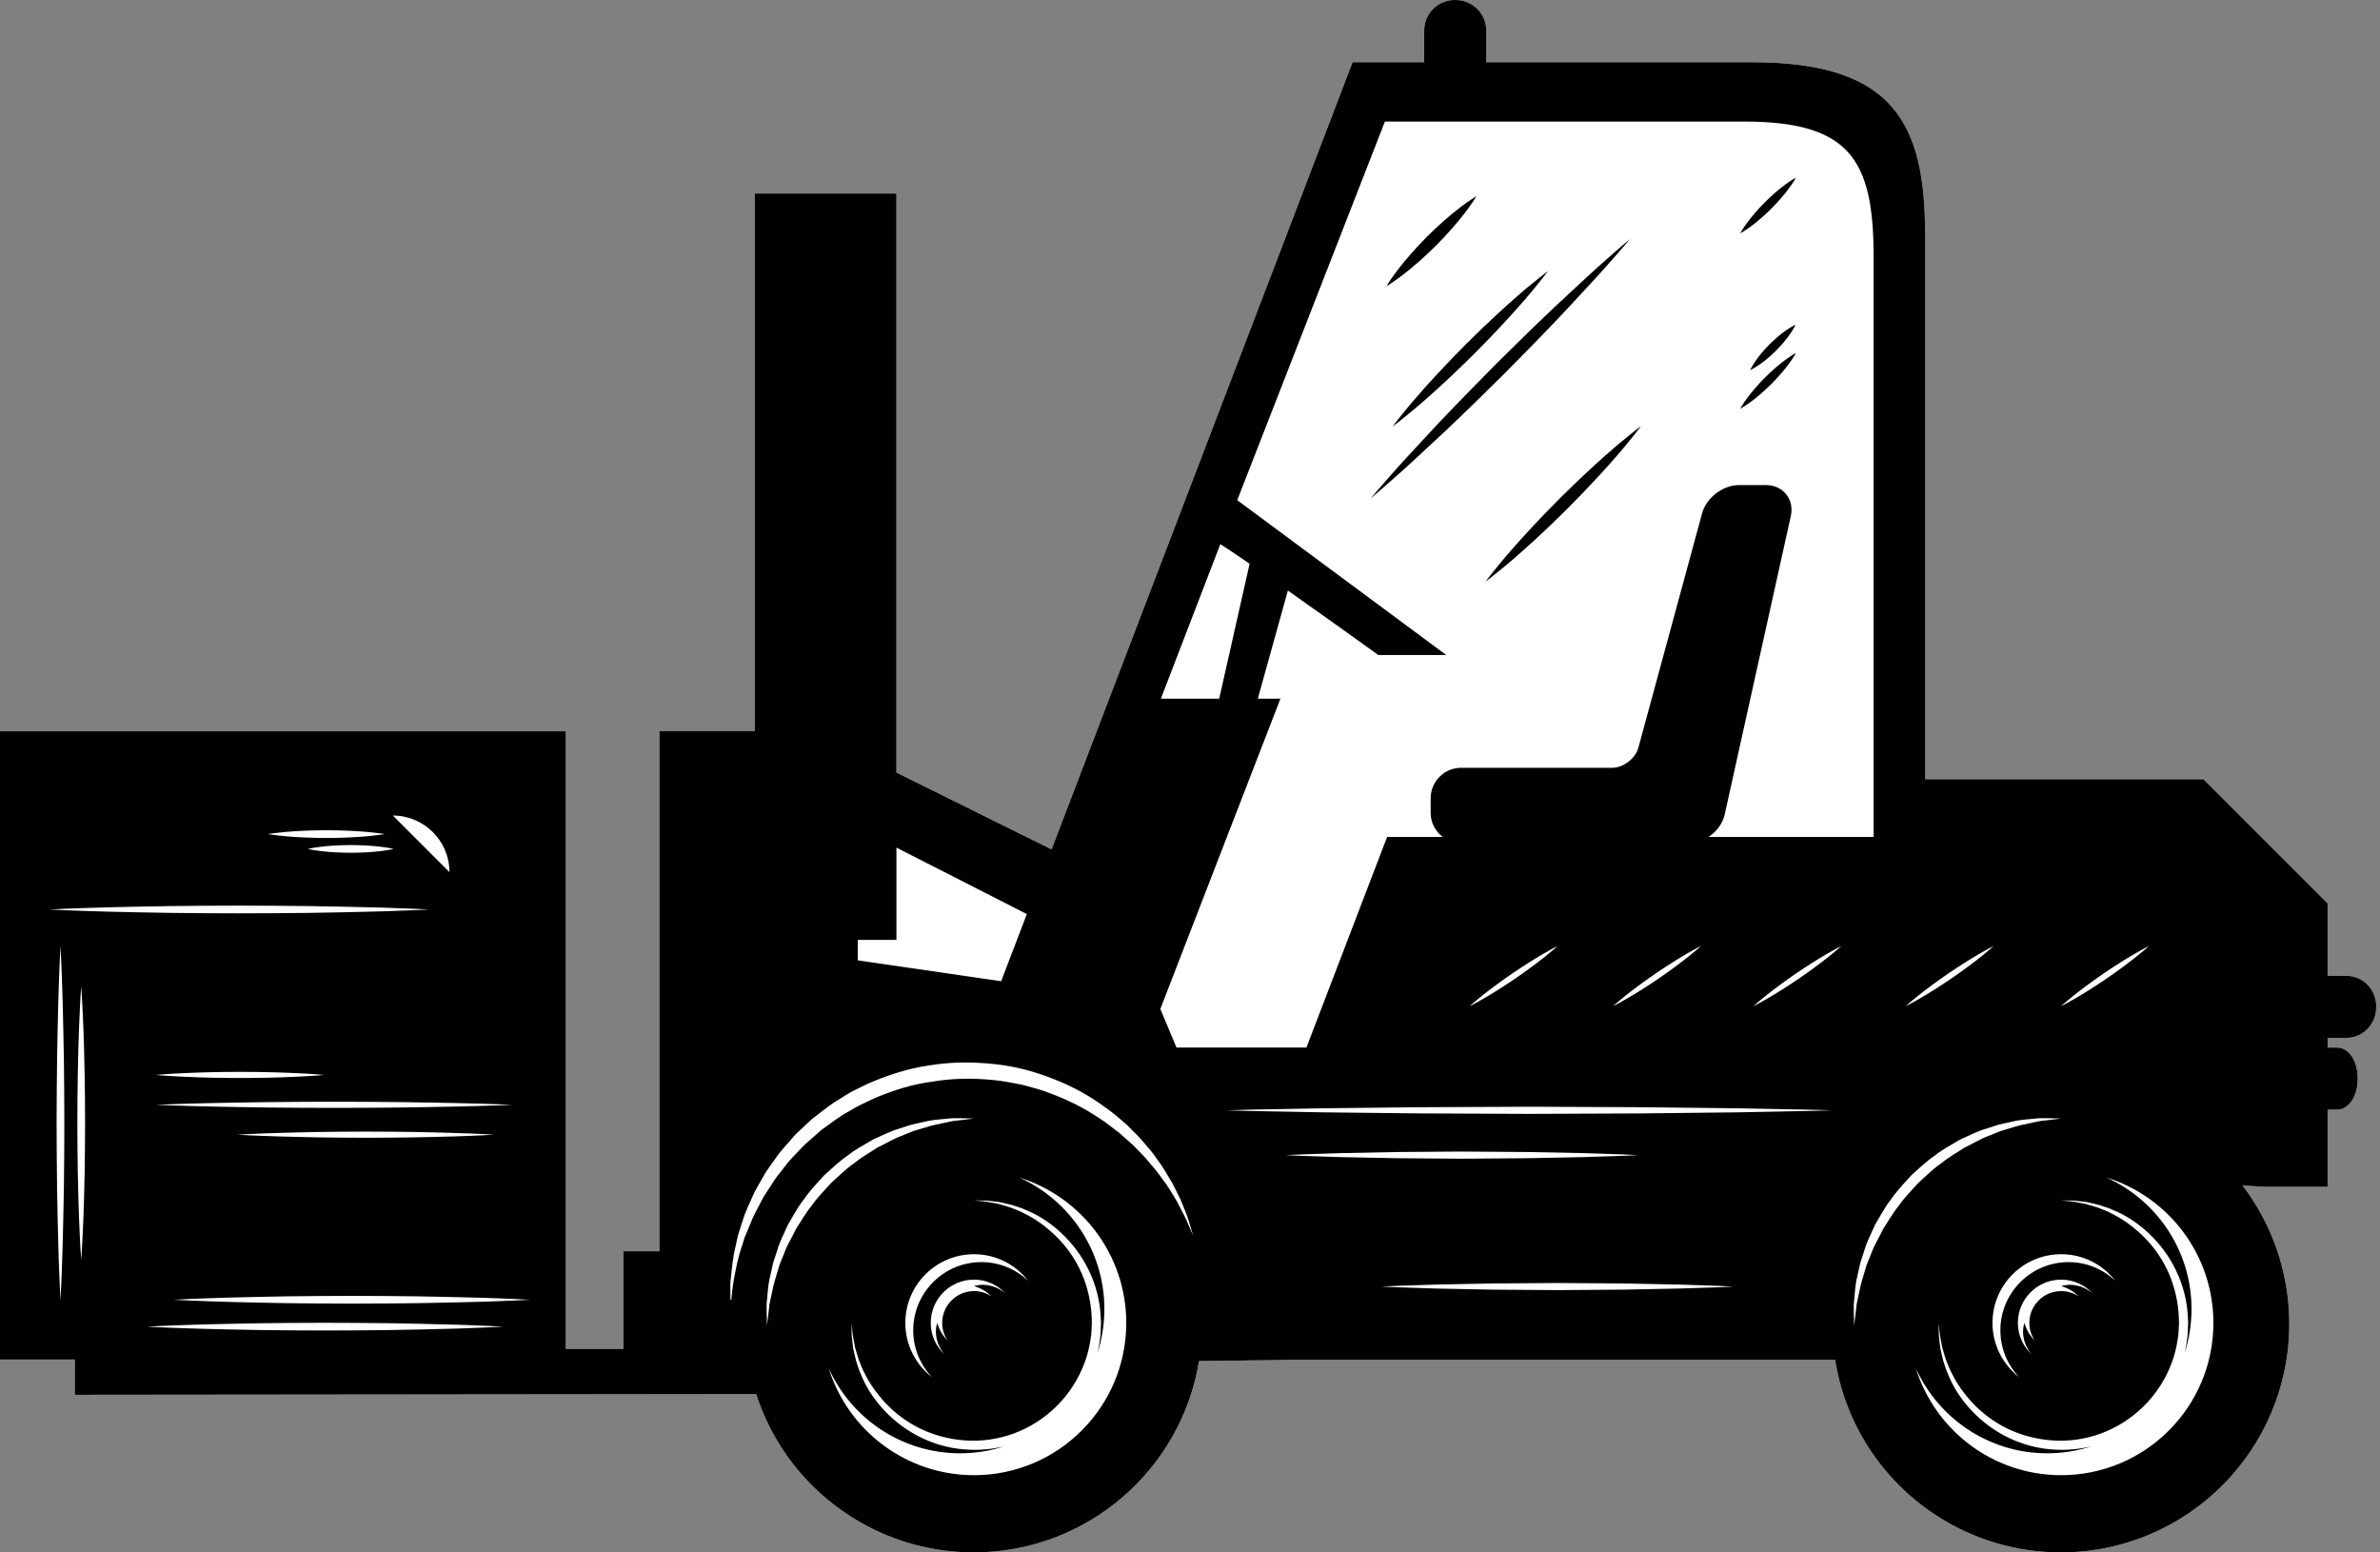
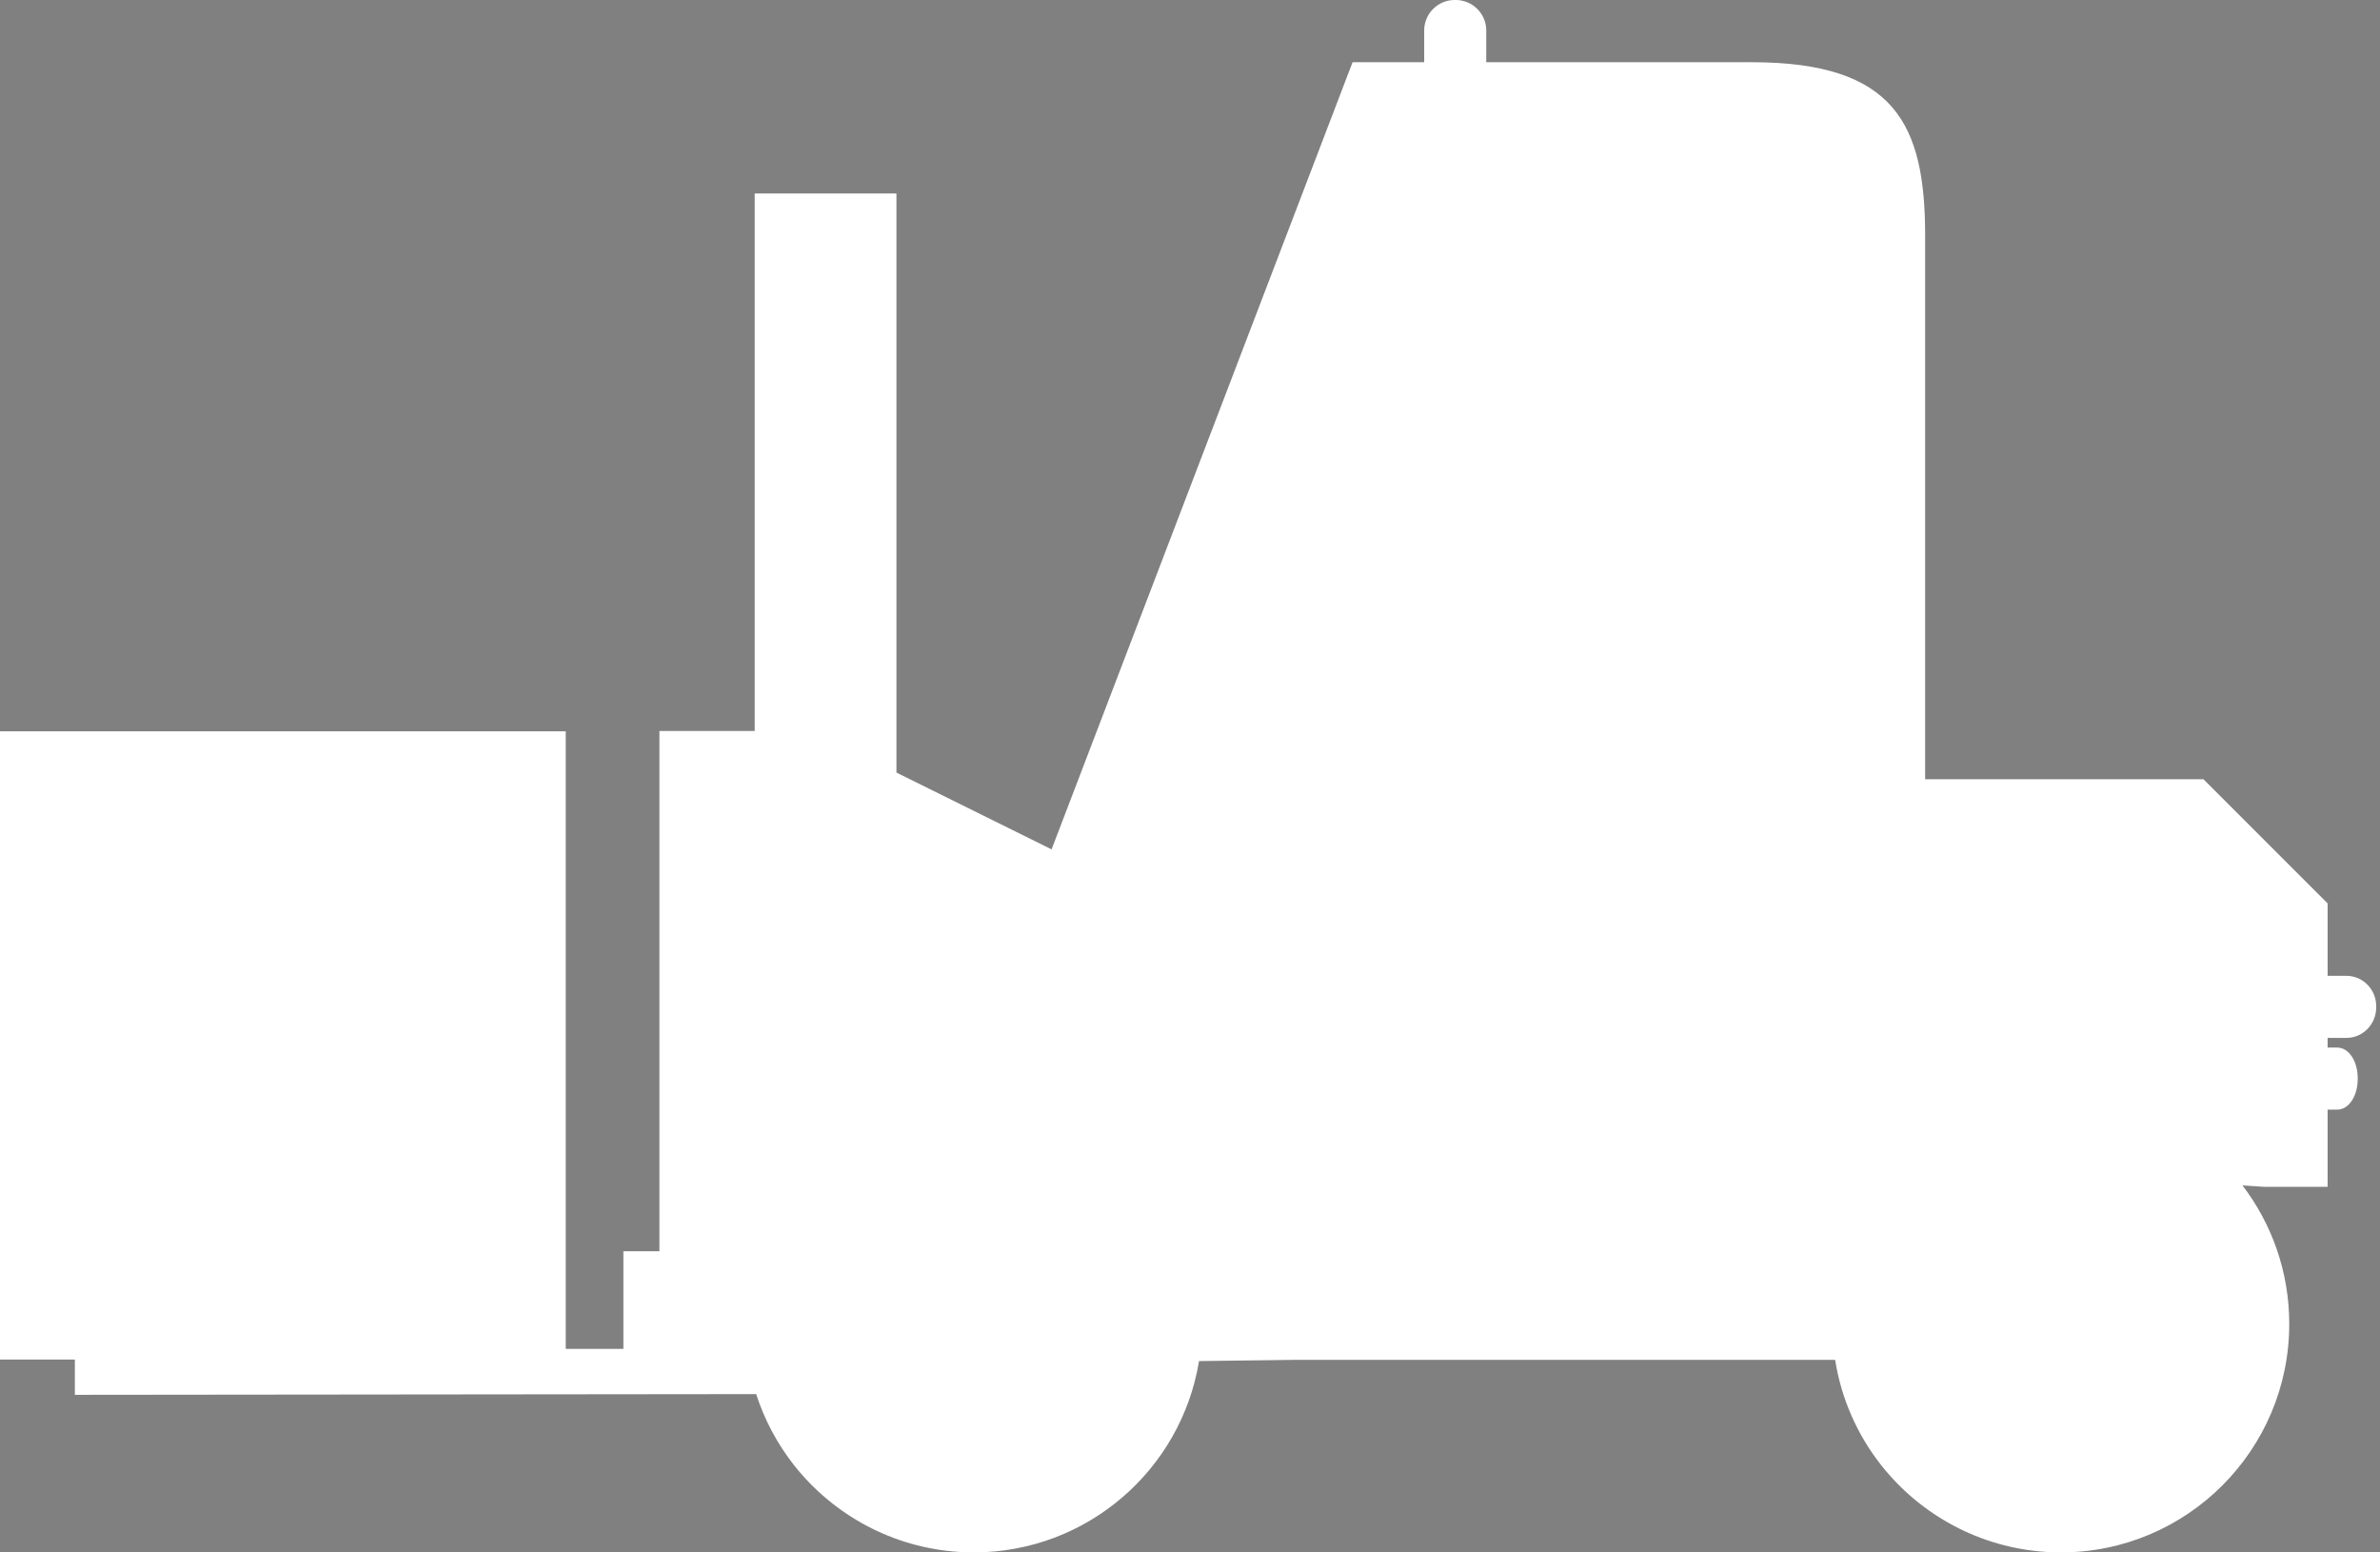
<svg xmlns="http://www.w3.org/2000/svg" width="92px" height="60px" viewBox="0 0 92 60" version="1.1">
  <rect x="0" y="0" width="92" height="60" fill="#808080" stroke="none" />
  <title>black/lagerlogistik</title>
  <g id="Symbols" stroke="none" stroke-width="1" fill="none" fill-rule="evenodd">
    <g id="Artboard" transform="translate(-524, -66)">
      <g id="black/lagerlogistik" transform="translate(524, 66)">
        <path d="M90.703,37.715 L89.975,37.715 L89.975,34.916 L85.175,30.117 L74.417,30.117 L74.417,9.103 C74.417,4.813 73.252,2.405 67.721,2.405 L57.452,2.405 L57.452,1.177 C57.452,0.528 56.921,0 56.272,0 L56.23,0 C55.581,0 55.053,0.528 55.053,1.177 L55.053,2.405 L52.284,2.405 L40.649,32.828 L34.652,29.859 L34.652,7.477 L33.139,7.477 L29.174,7.477 L29.174,28.252 L25.49,28.252 L25.49,48.359 L24.097,48.359 L24.097,52.134 L21.869,52.134 L21.869,28.265 L0,28.265 L0,52.546 L2.894,52.546 L2.894,53.909 L29.23,53.882 C29.553,54.881 30.047,55.804 30.681,56.612 C30.69,56.625 30.7,56.637 30.71,56.649 C30.735,56.68 30.759,56.711 30.784,56.741 C30.808,56.771 30.832,56.8 30.857,56.829 C30.859,56.832 30.861,56.834 30.863,56.837 C32.42,58.688 34.719,59.893 37.302,59.993 C37.312,59.994 37.322,59.994 37.332,59.994 C37.374,59.996 37.417,59.997 37.46,59.998 C37.504,59.999 37.549,59.999 37.593,60 C37.61,60 37.626,60 37.642,60 C42.028,59.997 45.664,56.797 46.349,52.605 L50.094,52.557 L70.938,52.557 C71.177,54.071 71.8,55.457 72.705,56.612 C72.715,56.625 72.725,56.637 72.735,56.649 C72.759,56.68 72.784,56.711 72.809,56.741 C72.833,56.771 72.857,56.8 72.881,56.829 C72.883,56.832 72.885,56.834 72.888,56.837 C74.444,58.688 76.743,59.893 79.326,59.993 C79.336,59.994 79.346,59.994 79.356,59.994 C79.399,59.996 79.441,59.997 79.484,59.998 C79.529,59.999 79.573,59.999 79.618,60 C79.634,60 79.65,60 79.667,60 C84.541,59.996 88.492,56.044 88.492,51.168 C88.492,49.156 87.817,47.301 86.684,45.816 L87.509,45.869 L89.975,45.869 L89.975,42.887 L90.345,42.887 C90.791,42.887 91.138,42.369 91.138,41.707 L91.138,41.667 C91.138,41.006 90.791,40.488 90.345,40.488 L89.975,40.488 L89.975,40.114 L90.703,40.114 C91.339,40.114 91.854,39.585 91.854,38.934 L91.854,38.892 C91.854,38.243 91.339,37.715 90.703,37.715" id="Fill-7" fill="#FFFFFF" />
-         <path d="M85.56,51.13 C85.56,48.489 83.819,46.254 81.423,45.51 C83.362,46.383 84.714,48.328 84.714,50.593 C84.714,51.182 84.622,51.75 84.452,52.283 C84.491,52.112 84.521,51.938 84.543,51.762 C84.577,51.583 84.567,51.423 84.579,51.255 C84.594,51.074 84.567,50.911 84.563,50.74 C84.51,50.064 84.301,49.429 84.005,48.888 C83.711,48.345 83.329,47.895 82.926,47.544 C82.523,47.193 82.1,46.935 81.699,46.774 C81.506,46.678 81.306,46.633 81.132,46.57 C80.953,46.522 80.785,46.49 80.635,46.455 C80.328,46.414 80.09,46.392 79.926,46.399 C79.763,46.398 79.676,46.397 79.676,46.397 C79.676,46.397 79.762,46.405 79.925,46.421 C80.089,46.426 80.325,46.475 80.62,46.531 C80.765,46.575 80.927,46.617 81.099,46.674 C81.265,46.748 81.455,46.803 81.637,46.909 C82.014,47.09 82.402,47.364 82.775,47.711 C83.146,48.06 83.49,48.501 83.747,49.022 C84.005,49.542 84.169,50.14 84.216,50.767 C84.218,50.922 84.242,51.087 84.226,51.238 C84.212,51.4 84.218,51.578 84.185,51.729 C84.14,52.039 84.068,52.364 83.948,52.67 C83.722,53.288 83.354,53.864 82.881,54.335 C82.408,54.807 81.833,55.176 81.215,55.403 C80.596,55.631 79.945,55.717 79.308,55.67 C78.686,55.623 78.088,55.459 77.568,55.201 C77.047,54.944 76.606,54.6 76.256,54.229 C75.91,53.856 75.636,53.468 75.455,53.091 C75.349,52.909 75.294,52.72 75.22,52.553 C75.163,52.381 75.121,52.22 75.077,52.075 C75.02,51.778 74.972,51.543 74.966,51.38 C74.951,51.217 74.943,51.13 74.943,51.13 C74.943,51.13 74.943,51.217 74.944,51.381 C74.938,51.545 74.96,51.785 75,52.09 C75.035,52.24 75.068,52.407 75.115,52.587 C75.178,52.761 75.223,52.961 75.319,53.154 C75.48,53.555 75.738,53.978 76.089,54.381 C76.44,54.784 76.89,55.166 77.433,55.461 C77.974,55.756 78.608,55.965 79.29,56.018 C79.79,56.061 80.32,56.025 80.838,55.903 C80.302,56.075 79.731,56.169 79.138,56.169 C76.873,56.169 74.928,54.816 74.055,52.877 C74.799,55.274 77.034,57.015 79.676,57.015 C82.925,57.015 85.56,54.38 85.56,51.13 L85.56,51.13 Z M81.771,49.504 C81.286,48.879 80.529,48.475 79.676,48.475 C78.209,48.475 77.02,49.664 77.02,51.13 C77.02,51.983 77.424,52.74 78.049,53.226 C77.602,52.754 77.326,52.118 77.326,51.416 C77.326,49.96 78.506,48.78 79.961,48.78 C80.663,48.78 81.299,49.056 81.771,49.504 L81.771,49.504 Z M79.676,49.706 C79.679,49.712 79.773,49.667 79.978,49.657 C80.173,49.653 80.481,49.694 80.785,49.906 C80.829,49.935 80.871,49.976 80.914,50.013 C80.607,49.674 80.169,49.457 79.676,49.457 C78.751,49.457 78.002,50.206 78.002,51.13 C78.002,51.622 78.218,52.059 78.555,52.365 C78.52,52.324 78.48,52.283 78.451,52.24 C78.239,51.936 78.197,51.627 78.202,51.433 C78.206,51.333 78.22,51.257 78.234,51.207 C78.245,51.157 78.252,51.13 78.252,51.13 C78.252,51.13 78.261,51.156 78.277,51.204 C78.29,51.252 78.325,51.319 78.359,51.401 C78.418,51.522 78.513,51.669 78.648,51.804 C78.521,51.611 78.445,51.379 78.445,51.13 C78.445,50.451 78.996,49.9 79.676,49.9 C79.926,49.9 80.158,49.976 80.352,50.104 C80.216,49.968 80.068,49.872 79.946,49.813 C79.868,49.78 79.8,49.744 79.75,49.732 C79.701,49.715 79.676,49.706 79.676,49.706 L79.676,49.706 Z M74.157,45.717 C74.441,45.46 74.712,45.187 75.023,44.971 C75.316,44.732 75.641,44.549 75.943,44.353 C76.268,44.201 76.564,44.008 76.878,43.899 C77.032,43.836 77.181,43.775 77.326,43.716 C77.476,43.672 77.621,43.629 77.76,43.587 C78.037,43.496 78.299,43.445 78.531,43.397 C78.648,43.372 78.757,43.349 78.858,43.327 C78.96,43.316 79.054,43.306 79.139,43.296 C79.481,43.254 79.676,43.23 79.676,43.23 C79.676,43.23 79.479,43.226 79.134,43.218 C79.047,43.218 78.951,43.218 78.846,43.217 C78.742,43.227 78.63,43.238 78.51,43.249 C78.269,43.27 77.994,43.291 77.705,43.368 C77.559,43.401 77.407,43.435 77.249,43.47 C77.096,43.52 76.937,43.572 76.774,43.625 C76.44,43.717 76.118,43.89 75.774,44.042 C75.453,44.238 75.1,44.41 74.792,44.661 C74.463,44.884 74.174,45.165 73.874,45.433 C73.606,45.734 73.324,46.023 73.101,46.352 C72.851,46.66 72.678,47.013 72.483,47.334 C72.331,47.678 72.159,48 72.066,48.333 C72.013,48.497 71.961,48.655 71.911,48.809 C71.876,48.966 71.842,49.119 71.809,49.265 C71.732,49.553 71.711,49.83 71.69,50.072 C71.678,50.192 71.668,50.304 71.658,50.409 C71.658,50.512 71.659,50.608 71.659,50.694 C71.666,51.038 71.671,51.235 71.671,51.235 C71.671,51.235 71.695,51.04 71.737,50.698 C71.746,50.612 71.757,50.517 71.768,50.414 C71.789,50.314 71.812,50.205 71.837,50.089 C71.886,49.856 71.936,49.597 72.027,49.319 C72.068,49.18 72.112,49.035 72.156,48.885 C72.215,48.741 72.276,48.591 72.338,48.437 C72.448,48.123 72.641,47.828 72.793,47.502 C72.989,47.2 73.171,46.875 73.412,46.583 C73.627,46.271 73.9,46 74.157,45.717 L74.157,45.717 Z M71.179,36.562 C71.179,36.562 71.12,36.59 71.021,36.644 C70.922,36.7 70.778,36.773 70.611,36.872 C70.276,37.067 69.841,37.342 69.415,37.632 C68.99,37.924 68.576,38.23 68.273,38.472 C68.121,38.591 67.999,38.699 67.912,38.771 C67.826,38.844 67.778,38.889 67.778,38.889 C67.778,38.889 67.837,38.861 67.937,38.807 C68.035,38.751 68.179,38.677 68.346,38.578 C68.681,38.384 69.117,38.109 69.542,37.819 C69.967,37.527 70.382,37.221 70.684,36.979 C70.837,36.86 70.958,36.752 71.046,36.68 C71.132,36.607 71.179,36.562 71.179,36.562 L71.179,36.562 Z M70.828,42.913 C70.828,42.913 70.462,42.903 69.82,42.886 C69.179,42.874 68.264,42.856 67.165,42.835 C66.066,42.823 64.783,42.809 63.41,42.793 C62.036,42.788 60.571,42.781 59.105,42.775 C57.64,42.782 56.175,42.788 54.801,42.794 C53.427,42.809 52.145,42.824 51.046,42.836 C49.947,42.857 49.031,42.874 48.39,42.886 C47.749,42.903 47.383,42.913 47.383,42.913 C47.383,42.913 47.749,42.923 48.39,42.94 C49.031,42.952 49.947,42.97 51.046,42.99 C52.145,43.003 53.427,43.017 54.801,43.032 C56.175,43.038 57.64,43.044 59.105,43.051 C60.571,43.045 62.036,43.038 63.41,43.033 C64.783,43.017 66.066,43.003 67.165,42.991 C68.264,42.97 69.179,42.952 69.82,42.94 C70.462,42.923 70.828,42.913 70.828,42.913 L70.828,42.913 Z M67.018,49.725 C67.018,49.725 66.805,49.715 66.433,49.698 C66.06,49.686 65.528,49.668 64.889,49.647 C64.251,49.635 63.506,49.62 62.708,49.605 C61.909,49.599 61.058,49.593 60.206,49.587 C59.355,49.593 58.503,49.599 57.705,49.605 C56.907,49.621 56.162,49.635 55.523,49.647 C54.885,49.668 54.353,49.686 53.98,49.698 C53.608,49.715 53.395,49.725 53.395,49.725 C53.395,49.725 53.608,49.734 53.98,49.751 C54.353,49.764 54.885,49.781 55.523,49.802 C56.162,49.814 56.907,49.829 57.705,49.844 C58.503,49.85 59.355,49.856 60.206,49.862 C61.058,49.856 61.909,49.85 62.708,49.844 C63.506,49.829 64.251,49.815 64.889,49.802 C65.528,49.781 66.06,49.764 66.433,49.752 C66.805,49.734 67.018,49.725 67.018,49.725 L67.018,49.725 Z M51.829,44.722 C52.467,44.734 53.212,44.749 54.011,44.764 C54.809,44.77 55.66,44.776 56.512,44.783 C57.363,44.776 58.215,44.77 59.013,44.764 C59.811,44.749 60.556,44.735 61.195,44.722 C61.834,44.701 62.366,44.684 62.738,44.672 C63.111,44.655 63.323,44.645 63.323,44.645 C63.323,44.645 63.111,44.635 62.738,44.618 C62.366,44.606 61.834,44.588 61.195,44.567 C60.556,44.555 59.811,44.541 59.013,44.525 C58.215,44.52 57.363,44.513 56.512,44.507 C55.66,44.513 54.809,44.52 54.011,44.525 C53.212,44.541 52.467,44.555 51.829,44.568 C51.19,44.588 50.658,44.606 50.286,44.618 C49.913,44.635 49.7,44.645 49.7,44.645 C49.7,44.645 49.913,44.655 50.286,44.672 C50.658,44.684 51.19,44.701 51.829,44.722 L51.829,44.722 Z M45.657,46.746 C45.824,47.058 45.933,47.313 46.006,47.489 C46.081,47.664 46.121,47.757 46.121,47.757 C46.121,47.757 46.092,47.66 46.039,47.477 C45.984,47.295 45.914,47.022 45.77,46.694 C45.705,46.528 45.632,46.343 45.53,46.153 C45.432,45.961 45.338,45.745 45.202,45.534 C45.074,45.32 44.941,45.086 44.771,44.862 C44.69,44.747 44.605,44.629 44.516,44.511 C44.42,44.398 44.321,44.283 44.22,44.165 C44.027,43.92 43.782,43.708 43.55,43.465 C43.292,43.251 43.039,43.011 42.741,42.812 C42.169,42.384 41.504,42.009 40.775,41.722 C40.046,41.431 39.268,41.209 38.43,41.126 C37.626,41.04 36.771,41.037 35.945,41.174 C35.113,41.288 34.309,41.554 33.554,41.881 C33.368,41.972 33.184,42.062 33,42.152 C32.815,42.239 32.651,42.362 32.477,42.464 C32.126,42.665 31.818,42.92 31.507,43.158 C31.346,43.271 31.217,43.418 31.072,43.545 C30.934,43.678 30.787,43.8 30.665,43.943 C30.424,44.232 30.16,44.491 29.964,44.792 C29.861,44.937 29.759,45.081 29.658,45.222 C29.559,45.365 29.482,45.518 29.397,45.663 C29.315,45.809 29.231,45.951 29.156,46.094 C29.091,46.241 29.027,46.386 28.963,46.528 C28.903,46.671 28.834,46.807 28.784,46.946 C28.738,47.087 28.693,47.225 28.649,47.359 C28.606,47.493 28.565,47.624 28.525,47.751 C28.497,47.881 28.469,48.008 28.443,48.13 C28.321,48.616 28.288,49.055 28.25,49.41 C28.223,49.588 28.231,49.746 28.232,49.884 C28.233,50.022 28.234,50.139 28.235,50.235 L28.269,50.236 C28.296,50.049 28.306,49.766 28.373,49.42 C28.442,49.074 28.511,48.655 28.671,48.191 C28.707,48.075 28.744,47.955 28.782,47.831 C28.832,47.712 28.884,47.589 28.937,47.463 C28.988,47.337 29.041,47.208 29.095,47.076 C29.152,46.945 29.226,46.818 29.293,46.685 C29.362,46.553 29.432,46.419 29.504,46.281 C29.584,46.149 29.674,46.019 29.76,45.884 C29.851,45.752 29.93,45.609 30.03,45.478 C30.132,45.348 30.235,45.216 30.341,45.083 C30.537,44.805 30.801,44.573 31.039,44.31 C31.161,44.18 31.306,44.072 31.439,43.949 C31.578,43.834 31.703,43.698 31.858,43.596 C32.157,43.381 32.451,43.149 32.786,42.97 C33.106,42.766 33.456,42.61 33.804,42.445 C34.513,42.146 35.265,41.903 36.042,41.805 C36.815,41.672 37.599,41.664 38.379,41.741 C38.754,41.775 39.129,41.85 39.502,41.923 C39.867,42.021 40.231,42.11 40.573,42.247 C41.263,42.502 41.908,42.822 42.469,43.203 C42.761,43.378 43.009,43.599 43.269,43.787 C43.503,44.004 43.753,44.193 43.952,44.415 C44.056,44.522 44.158,44.627 44.257,44.729 C44.349,44.838 44.44,44.945 44.527,45.049 C44.711,45.252 44.858,45.465 45.002,45.662 C45.153,45.856 45.262,46.057 45.375,46.236 C45.491,46.414 45.578,46.589 45.657,46.746 L45.657,46.746 Z M43.536,51.13 C43.536,48.489 41.795,46.254 39.398,45.51 C41.338,46.383 42.69,48.328 42.69,50.593 C42.69,51.182 42.597,51.75 42.427,52.283 C42.467,52.112 42.497,51.938 42.519,51.762 C42.553,51.583 42.542,51.423 42.555,51.255 C42.569,51.074 42.543,50.911 42.538,50.74 C42.486,50.064 42.276,49.429 41.981,48.888 C41.686,48.345 41.304,47.895 40.902,47.544 C40.499,47.193 40.076,46.935 39.675,46.774 C39.481,46.678 39.282,46.633 39.108,46.57 C38.928,46.522 38.761,46.49 38.611,46.455 C38.304,46.414 38.066,46.392 37.902,46.399 C37.738,46.398 37.651,46.397 37.651,46.397 C37.651,46.397 37.738,46.405 37.901,46.421 C38.065,46.426 38.3,46.475 38.596,46.531 C38.741,46.575 38.902,46.617 39.075,46.674 C39.241,46.748 39.431,46.803 39.612,46.909 C39.989,47.09 40.377,47.364 40.75,47.711 C41.121,48.06 41.466,48.501 41.723,49.022 C41.981,49.542 42.144,50.14 42.192,50.767 C42.194,50.922 42.217,51.087 42.202,51.238 C42.187,51.4 42.194,51.578 42.16,51.729 C42.116,52.039 42.043,52.364 41.924,52.67 C41.697,53.288 41.329,53.864 40.856,54.335 C40.384,54.807 39.809,55.176 39.191,55.403 C38.571,55.631 37.92,55.717 37.283,55.67 C36.662,55.623 36.063,55.459 35.543,55.201 C35.022,54.944 34.581,54.6 34.232,54.229 C33.886,53.856 33.611,53.468 33.43,53.091 C33.324,52.909 33.269,52.72 33.196,52.553 C33.139,52.381 33.096,52.22 33.052,52.075 C32.996,51.778 32.947,51.543 32.942,51.38 C32.927,51.217 32.918,51.13 32.918,51.13 C32.918,51.13 32.919,51.217 32.92,51.381 C32.913,51.545 32.935,51.785 32.976,52.09 C33.01,52.24 33.043,52.407 33.09,52.587 C33.154,52.761 33.199,52.961 33.295,53.154 C33.455,53.555 33.713,53.978 34.065,54.381 C34.415,54.784 34.866,55.166 35.409,55.461 C35.949,55.756 36.584,55.965 37.265,56.018 C37.765,56.061 38.296,56.025 38.813,55.903 C38.277,56.075 37.707,56.169 37.114,56.169 C34.849,56.169 32.904,54.816 32.031,52.877 C32.775,55.274 35.01,57.015 37.651,57.015 C40.901,57.015 43.536,54.38 43.536,51.13 L43.536,51.13 Z M39.747,49.504 C39.261,48.879 38.504,48.475 37.651,48.475 C36.185,48.475 34.996,49.664 34.996,51.13 C34.996,51.983 35.4,52.74 36.025,53.226 C35.577,52.754 35.301,52.118 35.301,51.416 C35.301,49.96 36.481,48.78 37.937,48.78 C38.639,48.78 39.275,49.056 39.747,49.504 L39.747,49.504 Z M37.651,49.706 C37.655,49.712 37.749,49.667 37.954,49.657 C38.148,49.653 38.456,49.694 38.76,49.906 C38.805,49.935 38.846,49.976 38.889,50.013 C38.583,49.674 38.144,49.457 37.651,49.457 C36.727,49.457 35.978,50.206 35.978,51.13 C35.978,51.622 36.193,52.059 36.531,52.365 C36.495,52.324 36.455,52.283 36.427,52.24 C36.214,51.936 36.173,51.627 36.178,51.433 C36.182,51.333 36.196,51.257 36.209,51.207 C36.221,51.157 36.227,51.13 36.227,51.13 C36.227,51.13 36.236,51.156 36.253,51.204 C36.265,51.252 36.301,51.319 36.334,51.401 C36.394,51.522 36.489,51.669 36.624,51.804 C36.496,51.611 36.421,51.379 36.421,51.13 C36.421,50.451 36.972,49.9 37.651,49.9 C37.901,49.9 38.134,49.976 38.328,50.104 C38.192,49.968 38.043,49.872 37.922,49.813 C37.844,49.78 37.775,49.744 37.725,49.732 C37.677,49.715 37.651,49.706 37.651,49.706 L37.651,49.706 Z M32.133,45.717 C32.417,45.46 32.687,45.187 32.999,44.971 C33.291,44.732 33.616,44.549 33.918,44.353 C34.244,44.201 34.54,44.008 34.853,43.899 C35.007,43.836 35.157,43.775 35.302,43.716 C35.452,43.672 35.596,43.629 35.735,43.587 C36.012,43.496 36.274,43.445 36.507,43.397 C36.623,43.372 36.732,43.349 36.833,43.327 C36.935,43.316 37.029,43.306 37.114,43.296 C37.456,43.254 37.651,43.23 37.651,43.23 C37.651,43.23 37.454,43.226 37.109,43.218 C37.022,43.218 36.926,43.218 36.822,43.217 C36.718,43.227 36.606,43.238 36.485,43.249 C36.244,43.27 35.97,43.291 35.681,43.368 C35.535,43.401 35.382,43.435 35.225,43.47 C35.071,43.52 34.912,43.572 34.749,43.625 C34.416,43.717 34.094,43.89 33.75,44.042 C33.429,44.238 33.076,44.41 32.768,44.661 C32.439,44.884 32.15,45.165 31.849,45.433 C31.582,45.734 31.3,46.023 31.077,46.352 C30.827,46.66 30.654,47.013 30.459,47.334 C30.306,47.678 30.134,48 30.042,48.333 C29.989,48.497 29.937,48.655 29.886,48.809 C29.851,48.966 29.817,49.119 29.785,49.265 C29.707,49.553 29.686,49.83 29.665,50.072 C29.654,50.192 29.643,50.304 29.633,50.409 C29.634,50.512 29.634,50.608 29.635,50.694 C29.642,51.038 29.646,51.235 29.646,51.235 C29.646,51.235 29.67,51.04 29.712,50.698 C29.722,50.612 29.732,50.517 29.743,50.414 C29.765,50.314 29.788,50.205 29.813,50.089 C29.861,49.856 29.912,49.597 30.003,49.319 C30.044,49.18 30.087,49.035 30.132,48.885 C30.19,48.741 30.251,48.591 30.314,48.437 C30.423,48.123 30.617,47.828 30.768,47.502 C30.965,47.2 31.147,46.875 31.387,46.583 C31.603,46.271 31.876,46 32.133,45.717 L32.133,45.717 Z M33.158,37.117 L38.7,37.924 L39.693,35.329 L34.652,32.759 L34.652,36.326 L34.652,36.326 L33.158,36.326 L33.158,37.117 Z M60.053,36.644 C59.954,36.7 59.81,36.773 59.643,36.872 C59.308,37.067 58.873,37.342 58.447,37.632 C58.022,37.924 57.608,38.23 57.305,38.472 C57.153,38.591 57.032,38.699 56.944,38.771 C56.858,38.844 56.81,38.889 56.81,38.889 C56.81,38.889 56.869,38.861 56.969,38.807 C57.067,38.751 57.211,38.677 57.378,38.578 C57.713,38.384 58.149,38.109 58.575,37.819 C58.999,37.527 59.414,37.221 59.717,36.979 C59.869,36.86 59.99,36.752 60.078,36.68 C60.164,36.607 60.211,36.562 60.211,36.562 C60.211,36.562 60.153,36.59 60.053,36.644 L60.053,36.644 Z M65.594,36.644 C65.496,36.7 65.351,36.773 65.185,36.872 C64.85,37.067 64.414,37.342 63.989,37.632 C63.564,37.924 63.15,38.23 62.847,38.472 C62.695,38.591 62.573,38.699 62.486,38.771 C62.399,38.844 62.352,38.889 62.352,38.889 C62.352,38.889 62.411,38.861 62.51,38.807 C62.609,38.751 62.753,38.677 62.92,38.578 C63.255,38.384 63.691,38.109 64.116,37.819 C64.541,37.527 64.956,37.221 65.258,36.979 C65.41,36.86 65.532,36.752 65.619,36.68 C65.705,36.607 65.753,36.562 65.753,36.562 C65.753,36.562 65.694,36.59 65.594,36.644 L65.594,36.644 Z M44.853,38.996 L45.478,40.488 L50.5,40.488 L50.5,40.488 L53.619,32.348 L55.771,32.348 C55.486,32.135 55.302,31.793 55.302,31.41 L55.302,30.854 C55.302,30.205 55.83,29.675 56.479,29.675 L62.313,29.675 C62.75,29.675 63.215,29.32 63.332,28.899 L65.796,19.838 C65.959,19.238 66.599,18.748 67.221,18.748 L68.26,18.748 C68.582,18.748 68.863,18.874 69.047,19.105 C69.231,19.335 69.294,19.635 69.224,19.95 L66.669,31.478 C66.591,31.831 66.352,32.146 66.043,32.348 L72.426,32.348 L72.426,9.94 C72.426,6.177 71.521,4.698 67.408,4.698 L53.534,4.698 L47.826,19.331 L55.904,25.315 L53.275,25.315 L53.22,25.274 C52.218,24.551 50.929,23.632 49.784,22.825 L48.621,27.003 L49.496,27.003 L44.853,38.996 Z M44.874,27.003 L47.129,27.003 L48.304,21.789 C47.797,21.44 47.395,21.17 47.173,21.03 L44.874,27.003 Z M73.666,38.889 C73.666,38.889 73.725,38.861 73.825,38.807 C73.923,38.751 74.067,38.677 74.234,38.578 C74.569,38.384 75.005,38.109 75.43,37.819 C75.855,37.527 76.27,37.221 76.572,36.979 C76.725,36.86 76.846,36.752 76.934,36.68 C77.02,36.607 77.067,36.562 77.067,36.562 C77.067,36.562 77.009,36.59 76.909,36.644 C76.81,36.7 76.666,36.773 76.499,36.872 C76.164,37.067 75.728,37.342 75.303,37.632 C74.878,37.924 74.464,38.23 74.161,38.472 C74.009,38.591 73.887,38.699 73.8,38.771 C73.714,38.844 73.666,38.889 73.666,38.889 L73.666,38.889 Z M79.67,38.889 C79.67,38.889 79.728,38.861 79.828,38.807 C79.927,38.751 80.071,38.677 80.238,38.578 C80.573,38.384 81.008,38.109 81.434,37.819 C81.859,37.527 82.273,37.221 82.576,36.979 C82.728,36.86 82.849,36.752 82.937,36.68 C83.023,36.607 83.071,36.562 83.071,36.562 C83.071,36.562 83.012,36.59 82.912,36.644 C82.814,36.7 82.669,36.773 82.503,36.872 C82.168,37.067 81.732,37.342 81.306,37.632 C80.882,37.924 80.467,38.23 80.165,38.472 C80.012,38.591 79.891,38.699 79.804,38.771 C79.717,38.844 79.67,38.889 79.67,38.889 L79.67,38.889 Z M20.491,50.235 C20.491,50.235 20.276,50.224 19.899,50.206 C19.522,50.194 18.984,50.164 18.339,50.151 C17.693,50.138 16.94,50.112 16.132,50.103 C15.325,50.091 14.464,50.089 13.604,50.085 C12.743,50.089 11.882,50.091 11.075,50.103 C10.268,50.113 9.514,50.138 8.869,50.151 C8.223,50.165 7.685,50.194 7.308,50.206 C6.931,50.224 6.716,50.235 6.716,50.235 C6.716,50.235 6.931,50.245 7.308,50.264 C7.685,50.276 8.223,50.305 8.869,50.319 C9.514,50.332 10.268,50.357 11.075,50.366 C11.882,50.379 12.743,50.381 13.604,50.384 C14.464,50.381 15.325,50.379 16.132,50.366 C16.94,50.358 17.693,50.332 18.339,50.319 C18.984,50.306 19.522,50.276 19.899,50.264 C20.276,50.245 20.491,50.235 20.491,50.235 L20.491,50.235 Z M19.452,51.274 C19.452,51.274 19.237,51.263 18.86,51.245 C18.483,51.233 17.945,51.203 17.299,51.19 C16.654,51.177 15.9,51.151 15.093,51.142 C14.286,51.13 13.426,51.128 12.564,51.125 C11.704,51.128 10.843,51.13 10.036,51.143 C9.229,51.152 8.475,51.177 7.829,51.19 C7.184,51.204 6.646,51.233 6.269,51.245 C5.893,51.263 5.677,51.274 5.677,51.274 C5.677,51.274 5.893,51.284 6.269,51.303 C6.646,51.315 7.184,51.344 7.829,51.358 C8.475,51.371 9.229,51.396 10.036,51.405 C10.843,51.418 11.704,51.42 12.564,51.423 C13.426,51.42 14.286,51.418 15.093,51.405 C15.9,51.397 16.654,51.371 17.299,51.358 C17.945,51.345 18.483,51.315 18.86,51.303 C19.237,51.284 19.452,51.274 19.452,51.274 L19.452,51.274 Z M4.196,35.235 C4.884,35.248 5.687,35.273 6.547,35.282 C7.407,35.295 8.324,35.297 9.242,35.3 C10.159,35.297 11.076,35.295 11.936,35.283 C12.796,35.274 13.599,35.248 14.287,35.235 C14.975,35.222 15.548,35.192 15.95,35.18 C16.351,35.162 16.58,35.151 16.58,35.151 C16.58,35.151 16.351,35.14 15.95,35.122 C15.548,35.11 14.975,35.08 14.287,35.067 C13.599,35.054 12.796,35.028 11.936,35.02 C11.076,35.007 10.159,35.005 9.242,35.002 C8.324,35.005 7.407,35.007 6.547,35.02 C5.687,35.029 4.884,35.054 4.196,35.067 C3.508,35.081 2.935,35.11 2.534,35.122 C2.132,35.14 1.903,35.151 1.903,35.151 C1.903,35.151 2.132,35.161 2.534,35.18 C2.935,35.192 3.508,35.221 4.196,35.235 L4.196,35.235 Z M3.289,43.405 C3.287,42.082 3.263,40.758 3.225,39.765 C3.208,39.269 3.181,38.855 3.168,38.566 C3.152,38.276 3.139,38.111 3.139,38.111 C3.139,38.111 3.126,38.276 3.11,38.566 C3.098,38.855 3.071,39.269 3.054,39.765 C3.016,40.758 2.991,42.082 2.99,43.405 C2.991,44.729 3.016,46.053 3.054,47.045 C3.07,47.542 3.098,47.955 3.11,48.245 C3.126,48.534 3.139,48.7 3.139,48.7 C3.139,48.7 3.153,48.534 3.168,48.245 C3.181,47.955 3.208,47.542 3.225,47.045 C3.263,46.053 3.288,44.729 3.289,43.405 L3.289,43.405 Z M2.487,43.405 C2.484,42.55 2.481,41.695 2.469,40.893 C2.46,40.091 2.434,39.342 2.421,38.701 C2.408,38.059 2.379,37.525 2.367,37.151 C2.348,36.777 2.338,36.563 2.338,36.563 C2.338,36.563 2.327,36.777 2.309,37.151 C2.297,37.525 2.268,38.059 2.254,38.701 C2.241,39.342 2.216,40.091 2.207,40.893 C2.194,41.695 2.192,42.55 2.188,43.405 C2.192,44.261 2.194,45.116 2.206,45.918 C2.215,46.72 2.241,47.468 2.254,48.11 C2.267,48.751 2.297,49.285 2.309,49.66 C2.327,50.034 2.338,50.248 2.338,50.248 C2.338,50.248 2.348,50.034 2.367,49.66 C2.379,49.285 2.408,48.751 2.422,48.11 C2.435,47.468 2.46,46.72 2.469,45.918 C2.482,45.116 2.484,44.261 2.487,43.405 L2.487,43.405 Z M10.358,32.237 C10.358,32.237 10.429,32.251 10.552,32.266 C10.676,32.279 10.852,32.306 11.064,32.323 C11.487,32.361 12.051,32.386 12.615,32.387 C13.18,32.386 13.744,32.361 14.167,32.323 C14.379,32.306 14.555,32.279 14.678,32.266 C14.802,32.251 14.872,32.237 14.872,32.237 C14.872,32.237 14.802,32.224 14.678,32.208 C14.555,32.195 14.379,32.168 14.167,32.152 C13.744,32.114 13.18,32.089 12.615,32.088 C12.051,32.089 11.487,32.114 11.064,32.152 C10.852,32.169 10.676,32.196 10.552,32.208 C10.429,32.224 10.358,32.237 10.358,32.237 L10.358,32.237 Z M14.699,32.724 C14.388,32.686 13.973,32.662 13.559,32.661 C13.144,32.662 12.729,32.687 12.418,32.725 C12.107,32.76 11.9,32.81 11.9,32.81 C11.9,32.81 12.107,32.86 12.418,32.896 C12.729,32.933 13.144,32.958 13.559,32.959 C13.973,32.959 14.388,32.934 14.699,32.896 C15.01,32.86 15.218,32.81 15.218,32.81 C15.218,32.81 15.01,32.76 14.699,32.724 L14.699,32.724 Z M15.185,31.52 L17.374,33.709 C17.374,32.5 16.394,31.52 15.185,31.52 L15.185,31.52 Z M6.303,41.569 C6.481,41.578 6.735,41.601 7.039,41.612 C7.344,41.623 7.7,41.643 8.081,41.65 C8.462,41.66 8.868,41.662 9.274,41.664 C9.68,41.662 10.087,41.66 10.468,41.65 C10.849,41.643 11.204,41.623 11.509,41.612 C11.814,41.602 12.068,41.578 12.245,41.569 C12.423,41.554 12.525,41.546 12.525,41.546 C12.525,41.546 12.423,41.537 12.245,41.522 C12.068,41.513 11.814,41.489 11.509,41.479 C11.204,41.468 10.849,41.448 10.468,41.441 C10.087,41.431 9.68,41.429 9.274,41.427 C8.868,41.429 8.462,41.431 8.081,41.441 C7.7,41.449 7.344,41.468 7.039,41.479 C6.735,41.49 6.481,41.513 6.303,41.522 C6.125,41.537 6.024,41.546 6.024,41.546 C6.024,41.546 6.125,41.554 6.303,41.569 L6.303,41.569 Z M18.679,43.831 C18.407,43.822 18.02,43.798 17.554,43.788 C17.089,43.777 16.546,43.757 15.964,43.75 C15.382,43.74 14.762,43.738 14.141,43.736 C13.52,43.738 12.9,43.74 12.318,43.75 C11.736,43.758 11.193,43.777 10.728,43.788 C10.263,43.799 9.875,43.822 9.603,43.832 C9.332,43.846 9.177,43.855 9.177,43.855 C9.177,43.855 9.332,43.863 9.603,43.878 C9.875,43.887 10.263,43.91 10.728,43.921 C11.193,43.932 11.736,43.952 12.318,43.959 C12.9,43.969 13.52,43.971 14.141,43.974 C14.762,43.971 15.382,43.969 15.964,43.959 C16.546,43.952 17.089,43.932 17.554,43.922 C18.02,43.911 18.407,43.887 18.679,43.878 C18.95,43.863 19.105,43.855 19.105,43.855 C19.105,43.855 18.95,43.846 18.679,43.831 L18.679,43.831 Z M17.646,42.633 C17,42.623 16.247,42.602 15.44,42.595 C14.633,42.585 13.772,42.584 12.911,42.581 C12.05,42.584 11.189,42.585 10.382,42.596 C9.575,42.603 8.822,42.623 8.176,42.633 C7.53,42.644 6.992,42.667 6.615,42.677 C6.239,42.692 6.024,42.7 6.024,42.7 C6.024,42.7 6.239,42.708 6.615,42.723 C6.992,42.733 7.53,42.756 8.176,42.767 C8.822,42.777 9.575,42.797 10.382,42.805 C11.189,42.815 12.05,42.817 12.911,42.819 C13.772,42.817 14.633,42.815 15.44,42.805 C16.247,42.798 17,42.777 17.646,42.767 C18.292,42.756 18.83,42.733 19.206,42.723 C19.583,42.708 19.798,42.7 19.798,42.7 C19.798,42.7 19.583,42.692 19.206,42.677 C18.83,42.667 18.292,42.644 17.646,42.633 L17.646,42.633 Z M91.854,38.892 L91.854,38.934 C91.854,39.585 91.339,40.114 90.703,40.114 L89.975,40.114 L89.975,40.488 L90.345,40.488 C90.791,40.488 91.138,41.006 91.138,41.667 L91.138,41.708 C91.138,42.369 90.791,42.887 90.345,42.887 L89.975,42.887 L89.975,45.869 L87.509,45.869 L86.684,45.816 C87.817,47.301 88.492,49.156 88.492,51.169 C88.492,56.044 84.541,59.996 79.667,60 C79.65,60 79.634,60 79.618,60 C79.573,59.999 79.529,59.999 79.484,59.998 C79.441,59.997 79.399,59.996 79.356,59.994 C79.346,59.994 79.336,59.993 79.326,59.993 C76.743,59.893 74.444,58.688 72.888,56.837 C72.885,56.834 72.883,56.832 72.881,56.829 C72.857,56.8 72.833,56.771 72.808,56.741 C72.784,56.711 72.759,56.68 72.735,56.649 C72.725,56.637 72.715,56.625 72.705,56.612 C71.8,55.457 71.177,54.071 70.938,52.557 L50.094,52.557 L46.349,52.605 C45.664,56.797 42.028,59.997 37.642,60 C37.626,60 37.61,60 37.593,60 C37.549,59.999 37.504,59.999 37.46,59.998 C37.417,59.997 37.375,59.996 37.332,59.994 C37.322,59.994 37.312,59.993 37.302,59.993 C34.719,59.893 32.42,58.688 30.863,56.837 C30.861,56.834 30.859,56.832 30.857,56.829 C30.832,56.8 30.808,56.771 30.784,56.741 C30.759,56.711 30.734,56.68 30.71,56.649 C30.7,56.637 30.69,56.625 30.681,56.612 C30.047,55.804 29.553,54.882 29.23,53.882 L2.893,53.909 L2.893,52.546 L1.48996735e-05,52.546 L1.48996735e-05,28.265 L21.869,28.265 L21.869,52.134 L24.097,52.134 L24.097,48.359 L25.49,48.359 L25.49,28.252 L29.174,28.252 L29.174,7.477 L33.139,7.477 L34.652,7.477 L34.652,29.859 L40.649,32.828 L52.284,2.405 L55.053,2.405 L55.053,1.177 C55.053,0.528 55.581,5.95986923e-05 56.23,5.95986923e-05 L56.272,5.95986923e-05 C56.921,5.95986923e-05 57.452,0.528 57.452,1.177 L57.452,2.405 L67.721,2.405 C73.252,2.405 74.417,4.814 74.417,9.103 L74.417,30.117 L85.175,30.117 L89.975,34.917 L89.975,37.715 L90.703,37.715 C91.339,37.715 91.854,38.243 91.854,38.892 L91.854,38.892 Z M68.406,13.304 C68.187,13.525 67.988,13.765 67.855,13.961 C67.72,14.155 67.652,14.306 67.652,14.306 C67.652,14.306 67.803,14.238 67.997,14.103 C68.193,13.97 68.433,13.771 68.654,13.553 C68.872,13.332 69.071,13.093 69.205,12.896 C69.34,12.702 69.407,12.551 69.407,12.551 C69.407,12.551 69.256,12.619 69.062,12.754 C68.866,12.887 68.626,13.086 68.406,13.304 L68.406,13.304 Z M68.47,8.066 C68.739,7.796 68.988,7.506 69.158,7.273 C69.331,7.041 69.424,6.865 69.424,6.865 C69.424,6.865 69.247,6.957 69.016,7.13 C68.782,7.3 68.492,7.549 68.222,7.818 C67.954,8.088 67.705,8.379 67.534,8.612 C67.362,8.843 67.268,9.02 67.268,9.02 C67.268,9.02 67.445,8.927 67.676,8.754 C67.91,8.583 68.2,8.335 68.47,8.066 L68.47,8.066 Z M68.47,14.844 C68.739,14.574 68.988,14.285 69.158,14.051 C69.331,13.819 69.424,13.643 69.424,13.643 C69.424,13.643 69.247,13.736 69.016,13.908 C68.782,14.079 68.492,14.328 68.222,14.596 C67.954,14.867 67.705,15.157 67.534,15.39 C67.362,15.622 67.268,15.798 67.268,15.798 C67.268,15.798 67.445,15.705 67.676,15.532 C67.91,15.362 68.2,15.113 68.47,14.844 L68.47,14.844 Z M55.505,9.496 C55.939,9.06 56.345,8.597 56.627,8.227 C56.912,7.86 57.071,7.584 57.071,7.584 C57.071,7.584 56.796,7.743 56.428,8.028 C56.058,8.31 55.595,8.716 55.159,9.15 C54.726,9.586 54.32,10.05 54.038,10.42 C53.753,10.787 53.594,11.062 53.594,11.062 C53.594,11.062 53.869,10.902 54.236,10.617 C54.606,10.335 55.07,9.929 55.505,9.496 L55.505,9.496 Z M60.256,19.301 C59.506,20.053 58.784,20.833 58.265,21.44 C58.003,21.741 57.799,22.007 57.65,22.186 C57.504,22.369 57.425,22.478 57.425,22.478 C57.425,22.478 57.534,22.399 57.717,22.253 C57.896,22.104 58.162,21.9 58.463,21.638 C59.07,21.119 59.85,20.397 60.602,19.647 C61.352,18.895 62.074,18.115 62.594,17.508 C62.856,17.207 63.059,16.941 63.208,16.762 C63.354,16.579 63.433,16.47 63.433,16.47 C63.433,16.47 63.324,16.548 63.141,16.694 C62.962,16.844 62.696,17.047 62.395,17.309 C61.788,17.828 61.008,18.551 60.256,19.301 L60.256,19.301 Z M54.67,15.448 C54.408,15.749 54.205,16.015 54.055,16.194 C53.909,16.377 53.83,16.486 53.83,16.486 C53.83,16.486 53.94,16.407 54.122,16.261 C54.301,16.112 54.567,15.908 54.868,15.646 C55.475,15.127 56.255,14.405 57.007,13.655 C57.757,12.903 58.48,12.123 58.999,11.516 C59.261,11.215 59.464,10.949 59.614,10.77 C59.76,10.587 59.838,10.478 59.838,10.478 C59.838,10.478 59.729,10.557 59.546,10.702 C59.367,10.852 59.101,11.055 58.8,11.317 C58.193,11.837 57.413,12.559 56.661,13.309 C55.912,14.061 55.19,14.841 54.67,15.448 L54.67,15.448 Z M56.309,16.241 C55.71,16.819 55.133,17.338 54.647,17.794 C54.161,18.248 53.735,18.606 53.447,18.867 C53.151,19.12 52.982,19.264 52.982,19.264 C52.982,19.264 53.127,19.095 53.38,18.8 C53.64,18.511 53.999,18.085 54.453,17.599 C54.908,17.114 55.428,16.536 56.005,15.937 C56.578,15.335 57.203,14.705 57.826,14.074 C58.457,13.451 59.086,12.826 59.689,12.253 C60.287,11.675 60.866,11.156 61.351,10.701 C61.837,10.246 62.263,9.888 62.552,9.627 C62.847,9.375 63.017,9.23 63.017,9.23 C63.017,9.23 62.872,9.399 62.619,9.695 C62.359,9.983 62.001,10.41 61.546,10.895 C61.091,11.381 60.572,11.959 59.994,12.557 C59.421,13.16 58.796,13.789 58.172,14.42 C57.542,15.044 56.912,15.668 56.309,16.241 L56.309,16.241 Z" id="Fill-8" fill="#000000" />
      </g>
    </g>
  </g>
</svg>